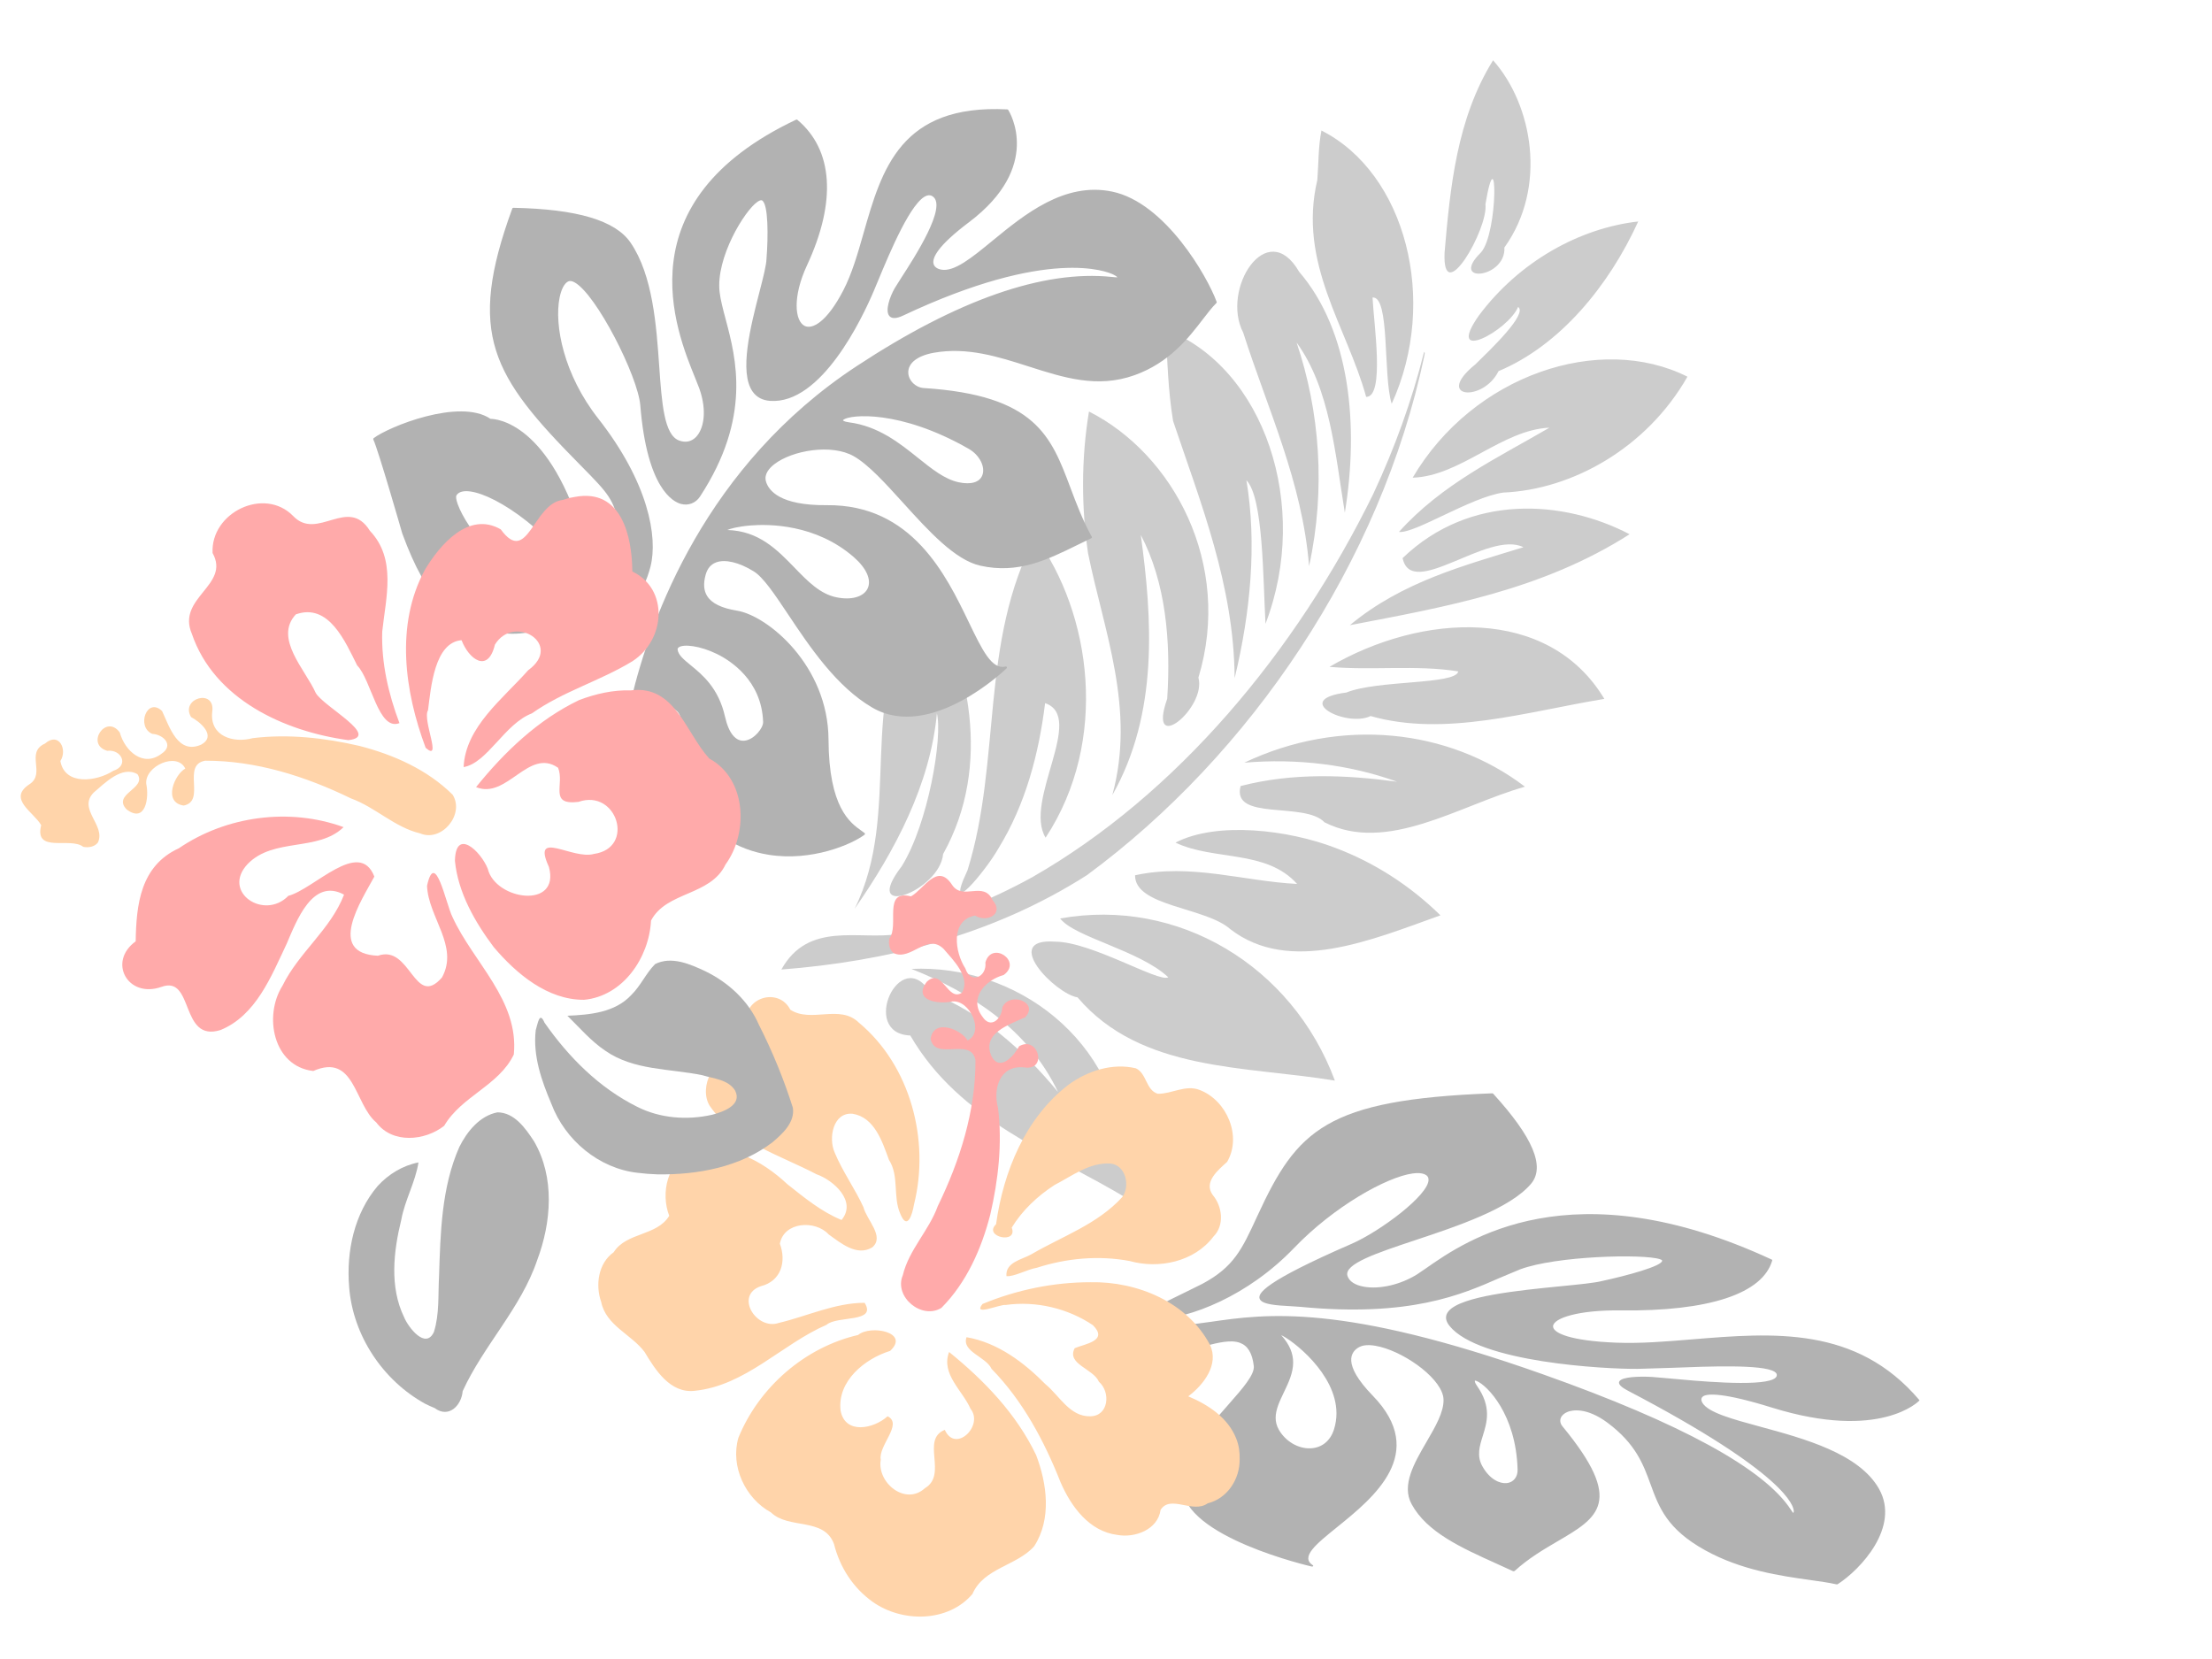
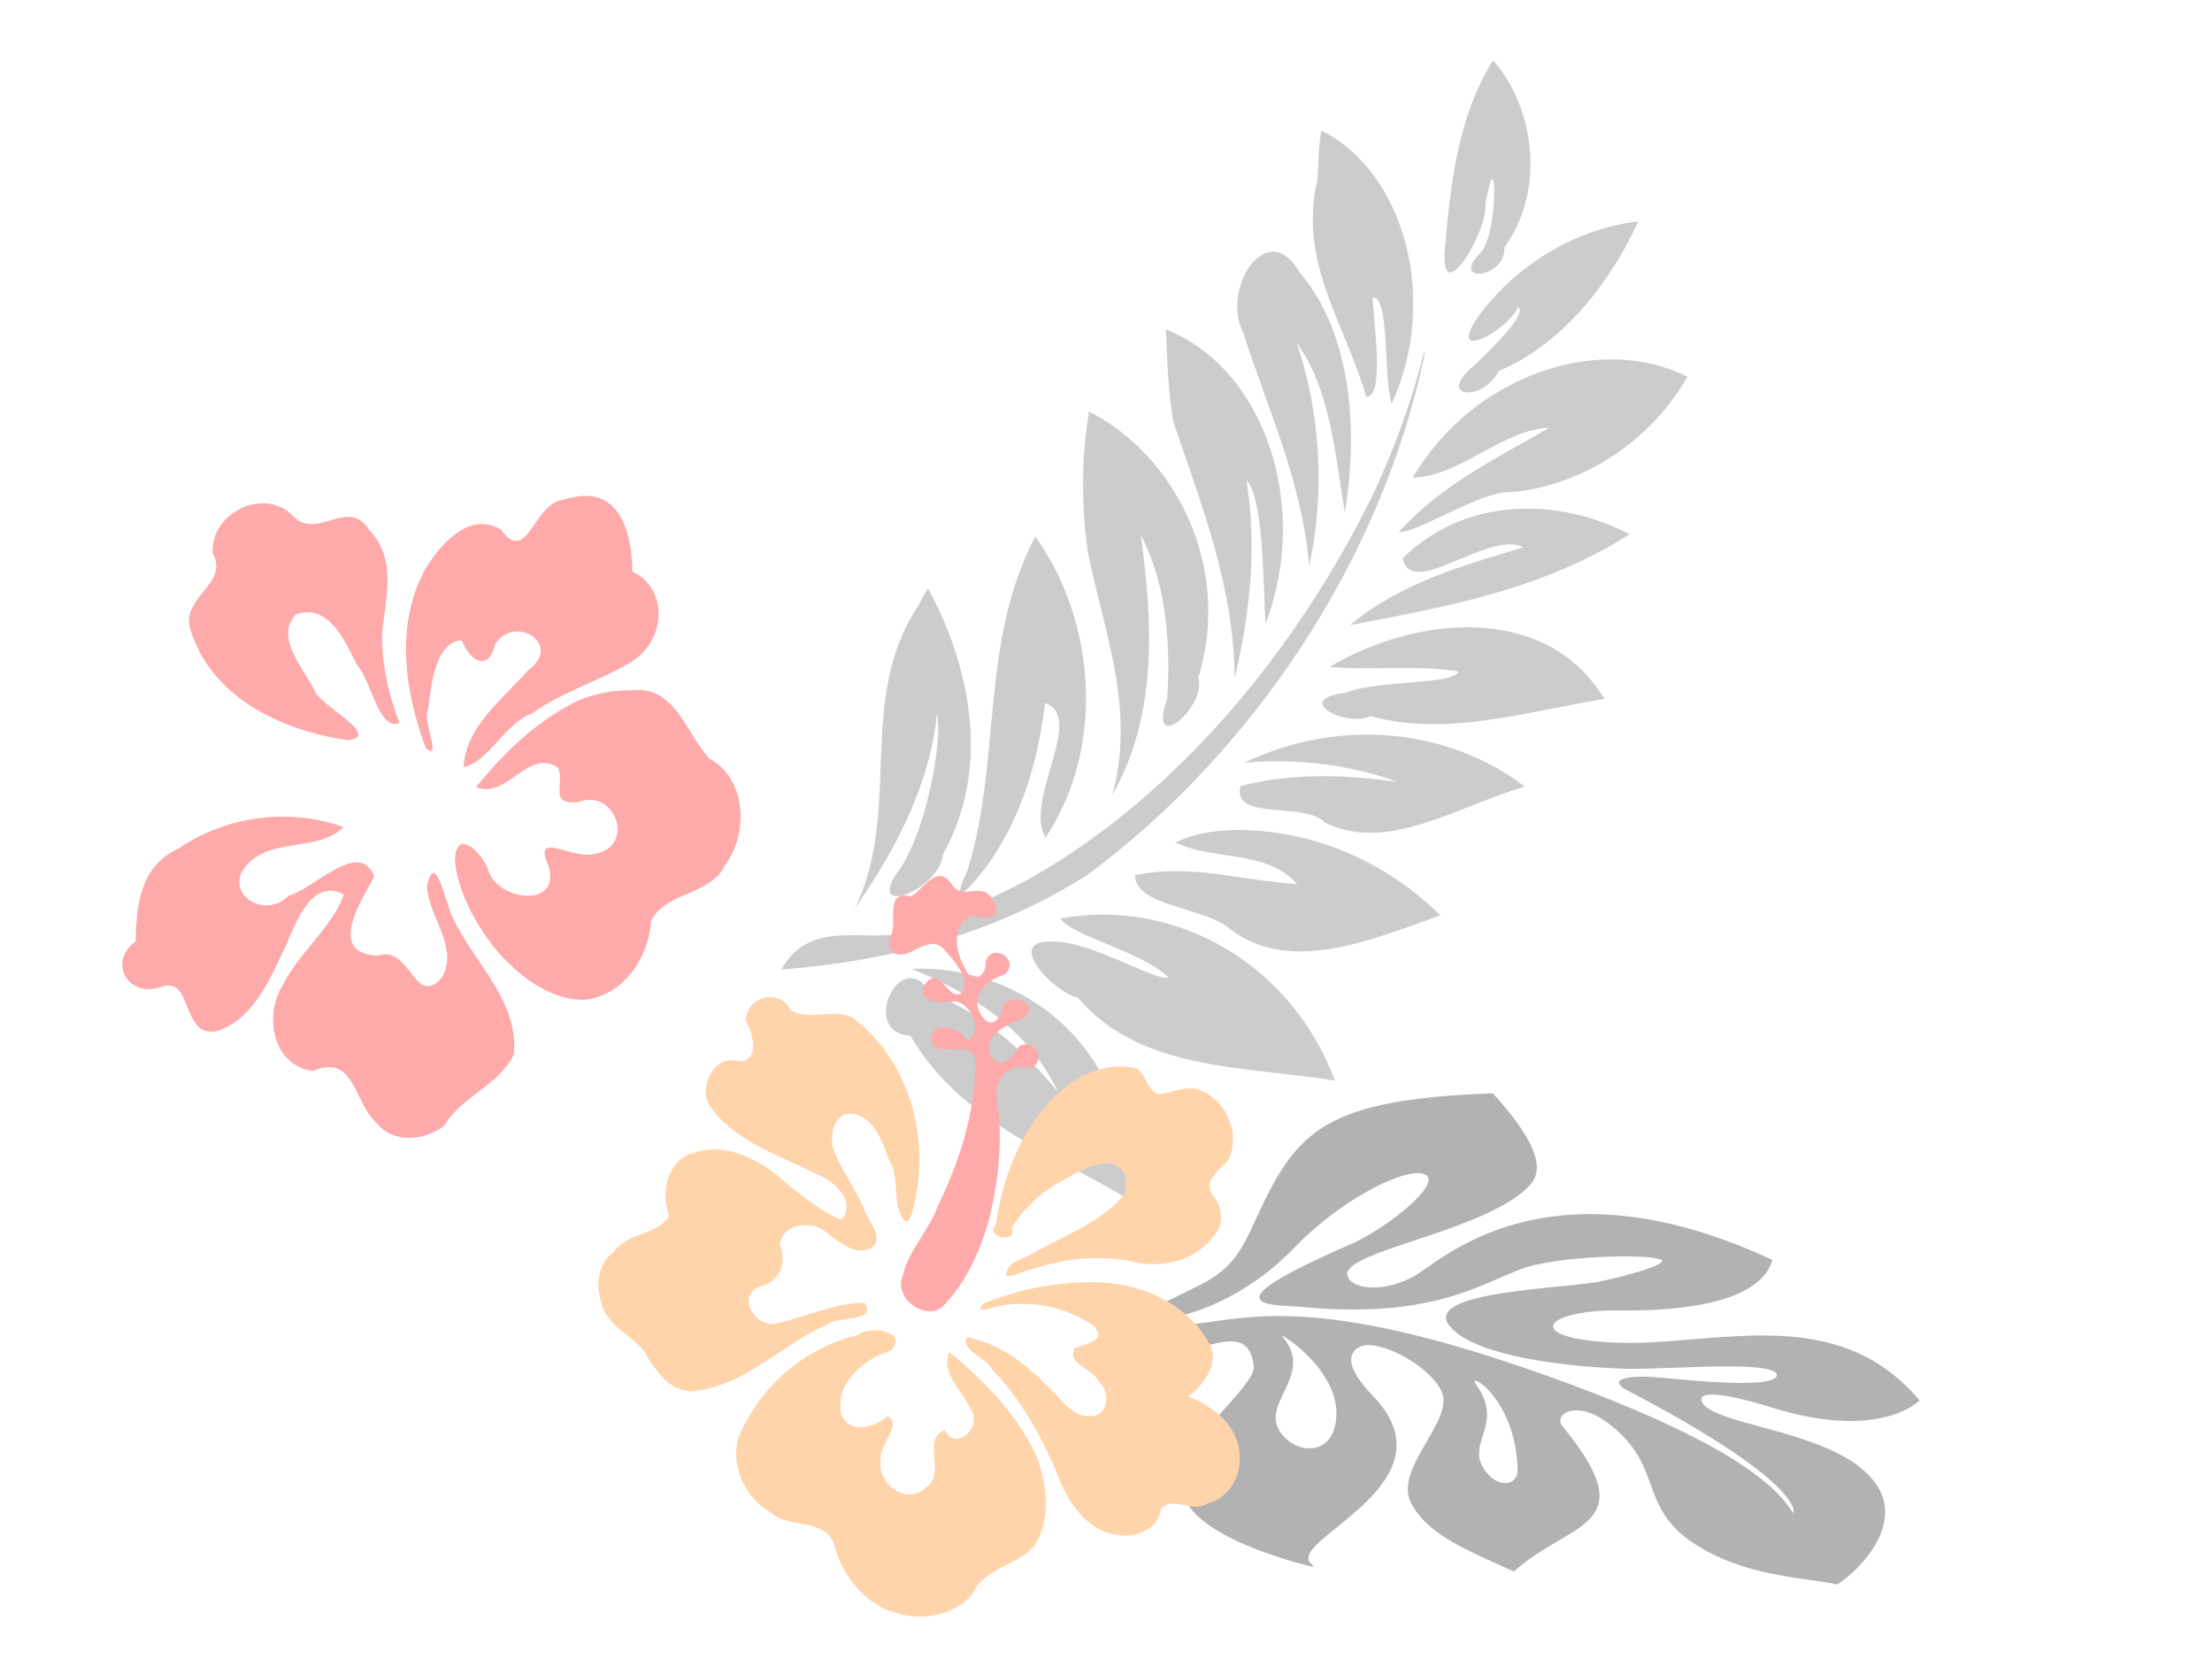
<svg xmlns="http://www.w3.org/2000/svg" width="640" height="480">
  <title>hibiscus</title>
  <g>
    <title>Layer 1</title>
    <path id="path3416-4" d="m442.181,292.763c-25.168,7.114 -51.787,21.673 -77.616,9.966c-6.269,1.838 -27.53,-6.1 -12.793,-11.789c9.541,-4.51 32.373,-2.053 34.061,-4.664c-10.756,-3.517 -29.535,1.102 -35.554,-2.048c28.212,-20.068 66.541,-16.277 91.902,8.535zm7.229,-56.281c-14.974,14.949 -32.14,34.199 -53.306,29.543c-9.218,-2.708 -27.787,5.891 -31.554,-2.349c13.131,-10.062 29.01,-11.792 43.48,-17.722c-12.376,-5.231 -24.609,4.243 -36.931,4.19c8.234,-10.753 27.961,-17.272 42.462,-18.346c12.054,-0.971 24.247,0.644 35.849,4.684m6.244,-44.09c-14.915,12.993 -27.761,34.629 -48.063,34.05c-7.743,-3.062 -24.546,11.27 -26.429,0.857c12.131,-10.071 26.253,-15.929 40.403,-20.433c-14.669,1.398 -29.085,6.205 -42.331,13.879c19.526,-23.8 49.183,-34.174 76.42,-28.353m-79.514,-100.44c14.149,59.624 3.697,125.987 -24.17,177.589c-17.53,27.843 -42.365,47.622 -68.35,62.452c1.066,-16.075 16.697,-17.253 26.026,-23.602c9.926,-9.633 19.831,-19.854 28.286,-31.59c27.536,-39.383 41.142,-91.313 41.903,-142.316c-0.043,-14.603 -1.405,-29.212 -4.216,-43.426l0.303,0.152l0.218,0.741l0,0l0,0l0,0l0,0zm26.758,257.341c-25.987,-2.68 -53.927,0.262 -77.405,-15.949c-13.662,5.84 -13.921,-22.727 -0.066,-13.702c15.649,-1.039 31.204,3.426 45.692,10.252c-15.564,-12.777 -35.164,-15.276 -53.541,-14.117c26.624,-14.054 62.826,-7.301 79.357,23.426c2.086,3.278 4.052,6.663 5.963,10.09l0,0zm-107.627,-201.29c27.254,0.738 56.459,22.167 61.476,56.137c5.916,6.877 -3.721,27.163 -5.562,9.385c-6.12,-15.573 -14.8,-30.348 -27.127,-39.614c13.282,20.404 26.701,44.453 24.649,71.606c-4.462,-25.495 -22.518,-41.944 -36.195,-60.317c-7.381,-11.156 -13.403,-23.688 -17.241,-37.197m1.389,39.38c24.172,13.168 44.572,44.271 39.841,77.493c-10.375,-6.792 -4.349,-36.584 -16.728,-35.137c4.558,13.87 7.391,28.775 5.705,43.812c-0.521,7.227 -5.353,25.998 -5.385,9.514c-4.638,-33.027 -24.963,-61.123 -23.434,-95.682m-21.685,26.766c19.521,14.248 38.74,38.149 36.725,67.655c3.71,10.147 -13.56,27.729 -9.326,8.313c1.705,-14.47 -5.2,-38.881 -9.652,-44.348c6.999,19.279 6.019,41.132 2.573,61.297c0.635,-31.382 -25.472,-54.83 -20.76,-86.908l0.175,-3.01l0.268,-2.999m190.623,-54.534c-18.81,12.981 -36.967,29.689 -59.055,33.335c-4.839,6.019 -22.936,5.554 -9.25,-3.16c6.633,-7.187 27.768,-15.557 26.679,-19.343c-11.839,3.426 -22.653,10.448 -34.266,14.704c17.522,-25.565 49.791,-43.025 75.892,-25.536l0,0zm-13.703,-46.202c-16.098,25.551 -39.568,41.956 -61.985,58.315c8.296,-17.819 22.565,-29.73 35.799,-41.817c-11.352,-0.282 -22.709,27.741 -30.275,17.753c9.614,-25.259 34.871,-35.152 56.461,-34.251l0,0zm-4.302,-48.372c-1.836,23.636 -16.161,43.753 -33.913,53.058c-7.936,5.221 -18.064,21.718 -22.432,23.163c5.338,-17.832 16.675,-31.524 26.522,-45.85c-12.222,6.455 -17.303,23.691 -29.626,29.966c3.151,-34.427 31.14,-61.046 59.449,-60.337l0,0zm-32.028,-34.546c0.267,20.559 -5.246,42.173 -18.091,56.4c-0.19,10.192 -13.645,15.077 -6.9,1.08c2.085,-5.626 7.548,-19.686 4.098,-20.295c0.333,7.489 -12.157,24.197 -9.214,7.121c3.899,-19.196 15.613,-35.354 30.107,-44.307zm-57.877,-24.271c15.798,6.737 29.933,26.496 26.063,47.597c4.27,7.919 -10.098,16.499 -5.5,4.122c2.032,-7.473 -10.379,-33.062 -4.807,-13.119c3.823,6.05 1.601,32.872 -4.727,17.695c-6.533,-17.624 -13.341,-36.54 -11.029,-56.295l0,0zm-52.407,110.831c30.464,-2.138 59.676,28.234 62.377,64.713c-6.159,-11.348 -16.126,-32.799 -22.702,-35.2c10.617,15.309 17.357,34.013 21.334,53.234c-11.679,-24.302 -30.518,-41.64 -47.835,-59.7c-4.972,-7.181 -9.033,-15.17 -13.174,-23.047l0,0zm69.438,25.863c-9.863,-14.305 -19.118,-30.613 -33.629,-38.589c14.45,14.986 25.775,34.739 30.853,56.964c-12.212,-21.273 -30.242,-35.986 -46.038,-52.962c-11.262,-8.581 -8.145,-33.429 7.109,-22.842c20.808,9.29 34.724,33.022 41.705,57.429zm-53.282,-97.134c27.274,0.734 51.722,30.027 52.102,62.851c-5.798,-6.319 -13.703,-28.027 -18.127,-25.462c3.503,6.611 15.553,24.538 10.592,26.793c-13.755,-16.014 -34.43,-26.554 -39.544,-50.743c-1.687,-4.471 -3.835,-8.714 -5.023,-13.439l0,0z" fill="#cccccc" transform="rotate(25.243 369.782,177.759) " />
    <g id="g4206" fill="#cdde87">
      <g id="g4208" fill="#cdde87">
        <g id="g4214" fill="#cdde87">
          <g id="g4216" fill="#cdde87">
            <path id="path4224" d="m379.177,419.045c3.256,-0.141 5.727,-2.129 6.78,-5.455c0.5,-1.576 0.723,-3.134 0.723,-4.659c0,-11.609 -12.968,-21.294 -15.984,-22.634c0.004,0.005 0.021,0.03 0.021,0.03c2.535,2.814 3.432,5.415 3.432,7.883c0,3.042 -1.362,5.882 -2.699,8.671c-1.206,2.514 -2.366,4.933 -2.366,7.331c0,1.159 0.271,2.312 0.939,3.47c1.933,3.36 5.611,5.515 9.154,5.362m56.75,10.067c1.949,-0.199 3.219,-1.764 3.16,-3.895l0,-0.001c-0.437,-16.003 -8.815,-24.39 -11.816,-25.635c-0.365,-0.151 -0.506,-0.132 -0.507,-0.132c-0.071,0.041 -0.199,0.42 0.571,1.514c4.29,6.102 2.893,10.586 1.662,14.543c-0.916,2.941 -1.781,5.72 -0.109,8.718c2.175,3.915 5.152,5.079 7.039,4.887m-3.899,-112.668c11.511,12.624 15.093,21.147 10.953,26.057c-6.075,7.19 -21.27,12.248 -33.479,16.312c-11.115,3.7 -20.714,6.895 -19.637,10.337c0.491,1.569 2.176,2.683 4.744,3.136c4.619,0.816 10.695,-0.608 15.477,-3.626l2.504,-1.704c11.507,-8.044 42.07,-29.411 100.048,-2.511c0.104,0.048 0.155,0.126 0.134,0.203c-2.74,9.669 -18.349,14.817 -43.954,14.496c-11.975,-0.147 -19.302,2.196 -19.466,4.546c-0.132,1.885 4.615,4.272 18.43,4.795c6.934,0.262 14.207,-0.336 21.905,-0.971c23.31,-1.92 47.414,-3.905 65.622,17.545c0.054,0.062 0.051,0.137 -0.006,0.199c-0.109,0.118 -11.293,11.73 -42.639,2.003c-14.279,-4.432 -18.492,-4.006 -19.732,-3.359c-1.068,0.558 -0.608,1.578 -0.361,1.991c1.686,2.811 8.653,4.703 16.721,6.893c12.747,3.461 28.612,7.768 34.372,17.999c6.199,11.015 -5.369,23.321 -11.943,27.561c-0.098,0.064 -0.25,0.085 -0.385,0.054c-2.149,-0.485 -4.744,-0.85 -7.75,-1.273c-8.343,-1.174 -19.77,-2.782 -30.243,-8.592c-11.056,-6.132 -13.357,-12.43 -15.793,-19.098c-2.096,-5.739 -4.264,-11.674 -12.391,-17.752c-6.257,-4.674 -10.406,-3.642 -11.529,-3.214c-2.151,0.819 -2.828,2.679 -1.543,4.235c18.038,21.851 10.302,26.376 -1.408,33.223c-3.95,2.31 -8.427,4.929 -12.437,8.592c-0.055,0.048 -0.142,0.082 -0.239,0.092c-0.097,0.01 -0.203,-0.005 -0.277,-0.041l-4.596,-2.095c-10.445,-4.717 -20.313,-9.173 -24.719,-17.301c-2.96,-5.459 0.751,-11.842 4.341,-18.012c2.579,-4.433 5.014,-8.619 4.907,-12.255c-0.166,-5.59 -10.34,-13.163 -18.243,-15.213c-1.866,-0.483 -4.45,-0.866 -6.162,0.058c-2.382,1.285 -5.041,4.819 3.92,14.051c16.157,16.649 0.249,29.508 -10.278,38.018c-6.23,5.034 -10.73,8.672 -7.015,11.077c0.112,0.072 0.125,0.181 0.034,0.263c-0.092,0.082 -0.266,0.115 -0.42,0.08c-0.372,-0.084 -37.187,-8.553 -37.392,-22.993c-0.121,-8.588 7.369,-17.102 13.389,-23.942c4.054,-4.608 7.555,-8.587 7.267,-11.086c-0.416,-3.67 -1.729,-5.862 -4.011,-6.703c-2.612,-0.962 -6.272,-0.042 -9.812,0.85c-2.345,0.59 -4.561,1.148 -6.542,1.211c-2.081,0.068 -3.757,-1.015 -4.079,-2.634c-0.376,-1.899 1.27,-4.169 5.775,-4.665c0,-0.001 6.103,-0.814 6.103,-0.814c16.025,-2.317 37.973,-5.491 96.202,15.157c39.968,14.174 64.119,27.367 71.782,39.213c0.274,0.425 0.528,0.81 0.675,0.898c0.003,-0.033 0.074,-0.104 0.124,-0.255c0.001,-0.008 0.021,-0.079 0.021,-0.22c0,-1.499 -2.099,-10.868 -47.991,-34.886c-1.719,-0.899 -2.584,-1.678 -2.584,-2.323c0,-0.156 0.051,-0.305 0.152,-0.445c0.895,-1.242 5.639,-1.429 9.43,-1.211l4.477,0.387c8.437,0.787 25.994,2.428 30.554,0.287c0.642,-0.301 0.983,-0.657 1.045,-1.088c0.061,-0.434 -0.166,-0.802 -0.695,-1.124c-3.487,-2.125 -18.732,-1.53 -29.862,-1.096l-9.778,0.3c-9.305,0.07 -45.799,-1.837 -54.347,-12.424c-1.278,-1.583 -1.359,-3.039 -0.241,-4.327c3.753,-4.326 20.36,-5.967 32.486,-7.165c5.287,-0.522 9.852,-0.973 11.897,-1.514c7.048,-1.514 17.465,-4.327 17.37,-5.894c-0.01,-0.174 -0.375,-0.326 -0.677,-0.423c-4.959,-1.576 -30.011,-0.93 -40.429,2.956c0,0.001 -5.931,2.485 -5.931,2.485c-10.956,4.817 -25.959,11.414 -57.722,8.35l-2.886,-0.193c-3.763,-0.206 -8.029,-0.438 -8.772,-2.052c-0.73,-1.585 1.226,-4.964 26.527,-15.963c8.262,-3.593 22.402,-14.139 22.304,-18.596c-0.017,-0.736 -0.409,-1.25 -1.199,-1.575c-0.814,-0.334 -1.957,-0.404 -3.398,-0.206c-7.544,1.031 -22.801,9.561 -34.298,21.544c-13.367,13.933 -30.17,20.501 -40.896,20.828c-1.396,0.043 -2.199,-0.13 -2.453,-0.528c-0.794,-1.243 4.898,-4.117 12.421,-7.745l4.372,-2.161c9.107,-4.878 11.454,-9.964 15.714,-19.197l0.285,-0.616c11.413,-24.69 19.699,-33.492 67.822,-35.309c0.136,-0.005 0.267,0.037 0.334,0.11" fill="#b2b2b2" />
          </g>
        </g>
      </g>
    </g>
    <g id="g3876" fill="#89a02c">
      <g id="g3878" fill="#89a02c">
        <g id="g3884" fill="#89a02c">
          <g id="g3886" fill="#89a02c">
-             <path id="path3894" d="m265.644,132.507c-5.391,-4.319 -11.504,-9.214 -20.025,-10.319c-1.567,-0.204 -1.709,-0.567 -1.71,-0.571l0,-0.004c0,-0.017 0.025,-0.089 0.166,-0.196c1.862,-1.438 16.219,-3.01 36.235,8.461c3.086,1.77 4.84,5.19 3.909,7.623c-0.786,2.054 -3.288,2.794 -6.861,2.031c-4.016,-0.86 -7.756,-3.855 -11.714,-7.025m-48.541,19.529c5.319,-0.441 18.877,-0.436 29.885,9.122c3.74,3.25 5.242,6.674 4.019,9.161c-1.176,2.387 -4.686,3.374 -8.947,2.513c-4.788,-0.966 -8.349,-4.641 -12.12,-8.531c-5.104,-5.265 -10.385,-10.704 -19.51,-10.956c0.84,-0.38 3.063,-1.009 6.674,-1.309m-17.284,40.413c-1.98,-1.62 -3.544,-2.901 -3.76,-4.461c-0.041,-0.285 0.06,-0.505 0.319,-0.691c1.385,-1.004 6.147,-0.476 11.03,1.91c3.885,1.899 12.969,7.617 13.386,19.676c0.058,1.729 -2.533,5.054 -5.289,5.407c-2.619,0.335 -4.654,-2.12 -5.731,-6.915c-1.864,-8.303 -6.54,-12.131 -9.955,-14.926m-57.973,-71.26l-0.007,0l0.007,0zm108.023,-53.79c-1.73,6.055 -3.365,11.776 -5.894,16.65c-4.802,9.251 -9.009,11.304 -11.149,10.251c-2.933,-1.442 -3.513,-8.554 0.662,-17.529c8.584,-18.466 7.59,-33.422 -2.799,-42.111c-0.094,-0.079 -0.224,-0.095 -0.334,-0.042c-50.026,23.655 -34.905,60.788 -29.211,74.766l1.184,3.008c2.38,6.695 1.205,11.909 -1.015,14.108c-1.316,1.301 -2.982,1.633 -4.821,0.957c-4.362,-1.604 -5.011,-10.83 -5.76,-21.513c-0.822,-11.724 -1.849,-26.314 -8.284,-35.731c-4.394,-6.429 -15.49,-9.73 -33.925,-10.09c-0.133,-0.003 -0.254,0.08 -0.299,0.205c-13.319,36.369 -5.714,48.518 19.415,73.964c9.224,9.337 9.326,9.671 11.964,18.215l0.55,1.773c0.851,2.735 0.599,5.009 -0.709,6.403c-1.165,1.24 -3.128,1.708 -5.125,1.22c-2.513,-0.613 -4.439,-2.486 -5.154,-5.013c-9.87,-34.874 -25.796,-35.7 -27.244,-35.701c-8.946,-6.1 -29.565,2.325 -33.82,5.592c-0.116,0.091 -0.155,0.251 -0.09,0.385c1.403,2.9 8.302,26.926 8.371,27.168c7.409,20.189 14.16,24.05 22.893,27.302c6.091,2.27 11.48,2.304 18.604,0.114c10.368,-3.182 14.785,1.291 17.159,3.694c0.975,0.987 1.68,1.701 2.342,1.136c0.238,-0.202 0.491,-0.601 0.36,-1.355c-0.465,-2.681 -5.556,-8.319 -15.006,-11.9c-17.184,-6.521 -27.701,-20.289 -30.294,-27.434c-0.524,-1.444 -0.549,-2.245 -0.398,-2.515c0.439,-0.78 1.311,-1.204 2.595,-1.257c6.63,-0.279 22.928,9.715 34.404,26.626c3.676,5.414 7.213,7.868 10.513,7.291c5.4,-0.944 7.981,-9.473 8.644,-12.064c2.204,-8.619 -0.618,-24.418 -15.143,-42.912c-9.942,-12.667 -12.747,-26.999 -11.146,-34.954c0.483,-2.396 1.344,-4.047 2.425,-4.649c0.475,-0.264 1.1,-0.194 1.856,0.211c6.296,3.367 18.385,27.174 19.07,35.639c1.949,24.154 9.534,27.926 11.813,28.508c2.144,0.546 4.234,-0.276 5.459,-2.142c14.976,-22.896 10.433,-39.986 7.426,-51.294c-0.799,-3.005 -1.489,-5.599 -1.758,-7.914c-1.139,-9.84 7.231,-23.568 11.004,-26.107c0.565,-0.38 1.018,-0.512 1.273,-0.372c1.852,1.016 1.793,10.58 1.301,16.761c-0.026,1.888 -0.966,5.534 -2.053,9.755c-2.523,9.798 -5.979,23.216 -1.94,28.842c1.143,1.591 2.829,2.48 5.011,2.64c14.844,1.09 26.694,-23.982 29.973,-31.694l1.245,-2.981c3.397,-8.189 9.72,-23.431 14.248,-24.733c0.601,-0.172 1.135,-0.084 1.635,0.271c4.162,2.963 -5.192,17.435 -9.189,23.615l-1.892,3.009c-1.349,2.396 -2.845,6.506 -1.449,8.006c0.722,0.775 2.034,0.72 3.901,-0.16c42.183,-19.889 59.08,-12.747 60.868,-11.868c0.781,0.384 1.045,0.647 1.15,0.795c-0.301,0.017 -0.918,-0.045 -1.589,-0.114c-19.821,-2.084 -44.686,6.612 -73.904,25.844c-43.512,28.641 -59.496,72.649 -65.152,96.331c-0.807,3.359 1.005,5.348 1.823,6.046c1.29,1.105 2.921,1.533 4.056,1.064c0.747,-0.307 1.198,-0.976 1.271,-1.88c0.066,-0.793 0.636,-2.611 1.984,-3.179c1.063,-0.447 2.394,-0.021 3.948,1.266c1.871,1.546 1.535,4.778 1.111,8.87c-0.56,5.401 -1.256,12.123 2.924,18.129c5.753,8.272 13.372,13.217 22.65,14.696c12.503,1.992 24.074,-3.05 27.719,-5.804c0.08,-0.06 0.13,-0.15 0.13,-0.249c-0.001,-0.099 -0.044,-0.187 -0.124,-0.246l-0.883,-0.646c-3.299,-2.344 -9.44,-6.709 -9.536,-26.407c-0.101,-21.346 -17.544,-35.825 -26.476,-37.28c-4.461,-0.728 -7.279,-2.101 -8.614,-4.198c-1.029,-1.616 -1.174,-3.66 -0.445,-6.249c0.492,-1.752 1.489,-2.931 2.959,-3.502c2.619,-1.016 6.712,-0.049 10.957,2.589c2.773,1.721 6.087,6.686 9.926,12.436c6.215,9.307 13.947,20.891 24.334,26.953c16.936,9.887 38.672,-11.136 38.89,-11.35c0.101,-0.099 0.124,-0.254 0.054,-0.376c-0.07,-0.124 -0.214,-0.185 -0.351,-0.149c-3.967,1.034 -6.766,-4.774 -10.641,-12.81c-6.548,-13.582 -16.443,-34.107 -41.068,-33.868c-13.62,0.134 -16.893,-4.262 -17.631,-6.895c-0.581,-2.079 0.98,-3.828 2.391,-4.928c5.194,-4.05 16.626,-5.994 23.032,-2.333c4.25,2.429 9.1,7.78 14.236,13.446c7.39,8.154 15.031,16.586 22.39,18.224c10.927,2.434 19.309,-1.689 28.18,-6.05l3.901,-1.894c0.075,-0.038 0.135,-0.105 0.162,-0.188c0.025,-0.081 0.017,-0.17 -0.023,-0.245c-2.681,-4.908 -4.45,-9.61 -6.16,-14.157c-5.629,-14.973 -10.075,-26.799 -42.461,-28.871c-2.335,-0.15 -4.335,-2.097 -4.46,-4.342c-0.157,-2.826 2.617,-5.022 7.422,-5.872c9.67,-1.709 18.638,1.165 27.309,3.941c10.26,3.287 19.951,6.393 30.689,2.569c10.156,-3.616 15.707,-10.849 19.76,-16.127c1.457,-1.899 2.716,-3.539 3.967,-4.766c0.089,-0.086 0.117,-0.216 0.075,-0.331c-2.703,-7.389 -14.881,-28.676 -30.193,-31.896c-13.821,-2.904 -25.431,6.621 -34.759,14.276c-5.887,4.83 -10.971,9.001 -14.764,8.286c-0.569,-0.107 -1.924,-0.488 -2.209,-1.7c-0.389,-1.661 1.074,-5.09 10.246,-11.999c21.389,-16.109 11.789,-31.85 11.369,-32.511c-0.054,-0.086 -0.146,-0.14 -0.247,-0.145c-30.921,-1.598 -36.346,17.386 -41.595,35.746" fill="#b2b2b2" />
-           </g>
+             </g>
        </g>
      </g>
    </g>
    <path id="path7488" d="m108.878,324.775c-6.396,-5.367 -6.212,-20.184 -18.247,-14.902c-11.62,-1.339 -14.398,-15.965 -8.912,-24.642c4.693,-9.621 13.936,-16.288 17.824,-26.38c-9.149,-4.994 -13.784,7.712 -16.602,14.218c-4.447,9.374 -8.861,20.737 -19.128,24.948c-11.86,3.709 -7.56,-16.039 -17.162,-12.461c-9.686,3.379 -15.579,-7.279 -7.393,-13.2c0.17,-10.565 1.349,-21.829 12.465,-26.909c13.734,-9.376 32.028,-11.83 47.682,-6.132c-7.358,7.179 -20.234,2.945 -27.737,10.656c-7.696,8.136 4.777,16.425 11.758,9.221c7.483,-1.968 20.561,-16.731 24.885,-5.568c-3.756,6.963 -13.947,22.257 1.045,22.899c9.471,-3.374 10.522,15.494 18.531,6.277c4.961,-9.088 -3.966,-17.339 -4.332,-26.511c2.362,-10.832 5.442,5.206 7.356,9.026c5.984,13.102 19.301,24.098 17.751,39.774c-4.247,8.967 -15.14,12.055 -20.141,20.634c-5.577,4.395 -14.981,5.266 -19.643,-0.949l0,0zm-8.094,-110.632c-18.518,-2.497 -38.839,-11.841 -45.268,-30.745c-4.513,-10.497 11.229,-14.01 5.99,-23.387c-0.606,-11.696 14.925,-19.286 23.316,-10.715c7.01,7.369 15.882,-5.905 22.201,4.279c7.775,8.169 4.605,19.364 3.565,29.19c-0.278,9.052 1.803,18.028 4.986,26.455c-6.126,2.393 -8.114,-12.508 -12.238,-16.699c-3.412,-6.788 -8.178,-18.182 -17.745,-14.762c-6.43,6.921 2.78,15.992 5.777,22.762c2.461,4.091 18.947,12.609 9.418,13.621l0,0l-0,0zm66.795,-11.599c-11.902,5.689 -21.627,15.021 -29.839,25.187c8.921,3.696 15.224,-11.521 23.733,-5.587c1.961,4.824 -2.806,10.901 5.887,9.867c11.127,-3.905 16.527,13.337 4.517,15.048c-6.272,1.809 -18.161,-7.345 -13.061,3.756c3.359,12.344 -15.473,9.676 -17.68,0.567c-1.998,-5.067 -9.334,-12.035 -9.51,-2.295c0.888,9.141 5.784,17.695 11.237,24.954c6.525,7.69 15.535,15.285 26.116,15.234c11.329,-1.065 18.831,-12.231 19.384,-22.927c4.483,-8.504 17.198,-7.078 21.565,-16.238c6.678,-9.184 6.09,-24.774 -4.699,-30.63c-6.812,-7.395 -9.901,-21.412 -22.727,-19.731c-5.105,-0.168 -10.17,1.001 -14.923,2.795l-0,0zm-4.772,-57.903c-8.585,1.046 -10.142,19.214 -17.926,8.518c-9.297,-5.365 -17.647,4.512 -21.964,11.731c-8.615,15.887 -5.83,35.262 0.24,51.477c4.935,4.339 -1.032,-8.186 0.68,-10.858c0.843,-6.578 1.863,-19.643 9.703,-20.278c2.096,5.466 7.636,9.736 9.654,1.282c5.533,-9.038 19.943,-0.103 9.633,7.401c-7.265,8.236 -18.161,16.39 -18.686,28.03c6.906,-1.196 11.854,-12.544 19.764,-15.548c8.969,-6.345 19.735,-9.391 29.023,-15.045c9.744,-6.264 10.563,-20.991 0.024,-26.006c-0.078,-10.108 -3.08,-24.121 -16.619,-21.572l-1.793,0.339l-1.733,0.53l0,0l-0,0z" fill="#ffaaaa" />
-     <path d="m24.088,245.016c-3.718,-2.96 -14.254,2.03 -12.175,-6.266c-2.135,-3.793 -9.836,-7.593 -3.397,-11.839c4.827,-3.111 -1.304,-9.181 4.52,-11.786c3.992,-3.497 6.582,1.763 4.431,5.059c1.297,7.266 10.616,5.888 15.278,2.849c4.701,-1.52 2.442,-6.287 -1.715,-5.807c-6.4,-1.806 -0.358,-10.814 3.633,-5.287c1.46,5.341 6.772,10.183 12.069,6.136c3.696,-2.416 0.571,-5.577 -2.677,-5.742c-4.737,-2.049 -1.504,-10.816 2.848,-6.594c2.142,4.58 4.589,12.664 11.296,9.712c4.567,-2.503 -0.286,-6.603 -2.919,-7.985c-3.219,-5.494 7.153,-8.396 6.12,-1.472c-0.757,7.027 6.104,9.115 11.736,7.572c10.294,-1.257 20.781,-0.082 30.847,2.248c9.882,2.533 19.69,6.876 26.989,14.131c3.532,5.664 -3.172,13.827 -9.434,11.177c-7.4,-1.773 -12.913,-7.56 -19.994,-10.117c-13.128,-6.392 -27.48,-10.956 -42.202,-10.91c-6.894,1.249 0.362,11.695 -6.202,12.977c-6.135,-0.909 -2.58,-9.072 0.468,-10.696c-2.368,-4.955 -11.774,-0.724 -11.295,4.41c0.879,3.974 -0.171,11.552 -5.688,7.399c-4.272,-4.504 5.912,-5.994 3.163,-10.174c-4.433,-2.616 -9.443,2.545 -12.683,5.307c-4.734,4.802 3.597,9.451 1.221,14.461c-1.008,1.272 -2.727,1.531 -4.239,1.237z" id="path7490" fill="#ffd4aa" />
    <path d="m177.556,362.313c3.686,-5.841 12.468,-4.615 16.073,-10.544c-2.511,-6.452 -0.657,-15.862 6.688,-18.116c9.966,-3.566 20.311,2.23 27.445,8.937c4.922,3.895 9.852,7.983 15.718,10.387c4.513,-5.38 -2.288,-11.495 -7.254,-13.235c-10.806,-5.652 -23.695,-9.318 -30.94,-19.871c-3.186,-5.389 1.283,-14.941 8.18,-12.821c6.727,0.238 4.329,-8.353 2.32,-11.698c0.155,-7.141 9.673,-9.507 12.884,-3.207c6.036,3.915 14.293,-1.664 19.799,3.711c14.956,12.432 20.625,34.038 15.984,52.616c-0.516,3.082 -1.985,7.679 -3.993,2.66c-2.166,-4.95 -0.242,-10.868 -3.262,-15.563c-1.921,-5.24 -4.164,-12.298 -10.509,-13.323c-5.69,-0.516 -7.066,7.074 -5.175,11.26c2.275,5.488 5.833,10.365 8.313,15.781c0.911,3.669 6.236,8.496 2.55,11.611c-4.44,2.703 -9.095,-1.22 -12.614,-3.742c-3.869,-4.235 -12.949,-3.688 -14.126,2.684c1.9,5.104 0.464,10.801 -5.519,12.304c-7.694,2.658 -1.274,12.87 5.256,10.607c8.214,-1.949 16.181,-5.799 24.786,-5.811c3.674,5.866 -7.982,3.653 -10.993,6.353c-13.078,5.691 -23.451,17.646 -38.251,19.117c-7.033,0.755 -11.297,-6.047 -14.437,-11.266c-3.833,-5.1 -11.158,-7.63 -12.533,-14.439c-1.735,-4.897 -0.868,-11.227 3.609,-14.391l-0,0zm110.633,-8.094c2.125,-15.273 8.491,-30.859 21.054,-40.446c5.507,-3.975 12.643,-6.289 19.402,-4.682c3.179,1.484 2.859,6.32 6.347,7.371c4.063,0.06 8.077,-2.736 12.162,-1.08c7.815,3.021 12.232,13.348 7.891,20.789c-2.506,2.287 -6.927,5.789 -4.162,9.574c2.795,3.314 3.459,8.797 0.196,12.043c-5.5,7.285 -15.771,9.449 -24.275,7.053c-8.934,-1.662 -18.21,-0.815 -26.832,1.968c-2.854,0.482 -6.539,2.63 -8.771,2.422c-0.367,-4.022 4.424,-4.766 7.132,-6.287c8.957,-5.229 19.281,-8.749 26.396,-16.627c2.327,-3.221 0.994,-9.172 -3.395,-9.665c-6.06,-0.406 -11.098,3.562 -16.205,6.192c-4.929,3.19 -9.33,7.315 -12.407,12.345c1.907,4.921 -8.374,2.695 -4.532,-0.97l0,0zm11.599,66.795c-5.684,-11.905 -15.025,-21.623 -25.187,-29.839c-2.424,6.394 3.906,11.128 6.202,16.434c3.917,4.855 -4.364,12.973 -7.442,6.094c-7.061,2.807 0.95,12.934 -5.767,16.882c-5.597,5.144 -13.906,-1.544 -12.767,-8.243c-0.758,-4.093 6.538,-10.345 1.97,-12.568c-3.947,3.604 -12.308,5.411 -13.596,-1.683c-0.976,-8.479 6.965,-14.959 14.34,-17.232c5.869,-5.445 -5.753,-7.613 -9.247,-4.614c-15.422,3.558 -28.707,15.138 -34.654,29.749c-2.388,8.242 2.011,17.552 9.431,21.602c5.125,4.979 15.377,1.311 18.238,9.165c1.704,6.739 5.489,12.627 11.162,16.69c8.507,6.045 21.805,6.024 28.882,-2.251c3.267,-7.572 12.84,-8.137 17.876,-13.834c5.067,-7.839 3.722,-18.073 0.56,-26.352l0,-0zm57.902,-4.773c-2.358,-6.037 -8.138,-9.843 -13.895,-12.24c4.405,-3.293 9.007,-9.195 6.286,-14.901c-6.53,-12.366 -21.062,-18.389 -34.558,-18.114c-10.684,-0.001 -21.405,2.206 -31.254,6.298c-2.949,3.691 4.976,0.037 6.747,0.28c8.723,-1.218 17.892,0.957 25.171,5.829c4.623,4.552 -2.21,5.408 -5.235,6.669c-2.473,4.636 5.386,5.91 7.003,9.723c3.446,2.99 2.854,9.928 -2.495,9.989c-5.927,0.156 -8.907,-5.939 -12.944,-9.247c-6.272,-6.354 -13.864,-12.077 -22.862,-13.633c-1.49,4.199 5.659,5.629 7.233,9.159c9.05,9.252 15.226,20.837 19.954,32.779c3.022,7.017 8.29,14.252 16.445,15.269c5.105,0.933 11.726,-1.545 12.504,-7.237c2.84,-4.534 9.371,1.194 13.605,-1.897c5.742,-1.406 9.351,-7.028 9.276,-12.759c0.073,-2.027 -0.234,-4.077 -0.98,-5.967l0,0z" id="path6656" fill="#ffd4aa" />
    <path id="path6658" d="m257.314,271.523c2.96,-3.717 -2.03,-14.254 6.266,-12.175c3.793,-2.135 7.593,-9.837 11.839,-3.397c3.111,4.827 9.181,-1.304 11.786,4.52c3.497,3.992 -1.763,6.582 -5.059,4.431c-7.266,1.297 -5.888,10.617 -2.849,15.278c1.52,4.701 6.287,2.442 5.807,-1.715c1.806,-6.4 10.814,-0.358 5.287,3.633c-5.341,1.46 -10.183,6.772 -6.136,12.069c2.416,3.696 5.577,0.571 5.742,-2.677c2.049,-4.737 10.816,-1.504 6.594,2.848c-4.58,2.142 -12.664,4.589 -9.712,11.296c2.503,4.567 6.603,-0.286 7.985,-2.919c5.494,-3.219 8.396,7.153 1.472,6.12c-7.027,-0.757 -9.115,6.104 -7.572,11.736c1.257,10.294 0.082,20.781 -2.248,30.847c-2.533,9.882 -6.876,19.69 -14.131,26.989c-5.664,3.532 -13.827,-3.172 -11.177,-9.434c1.773,-7.4 7.56,-12.913 10.117,-19.994c6.392,-13.128 10.957,-27.48 10.91,-42.202c-1.249,-6.894 -11.695,0.362 -12.977,-6.202c0.909,-6.135 9.072,-2.58 10.696,0.468c4.955,-2.369 0.724,-11.774 -4.41,-11.295c-3.974,0.879 -11.552,-0.171 -7.399,-5.688c4.504,-4.272 5.994,5.912 10.174,3.163c2.616,-4.433 -2.546,-9.442 -5.307,-12.682c-4.802,-4.734 -9.451,3.597 -14.461,1.221c-1.272,-1.008 -1.531,-2.727 -1.237,-4.239z" fill="#ffaaaa" />
-     <path d="m184.489,339.331c-11.232,-1.252 -21.031,-9.487 -24.965,-19.972c-2.841,-6.676 -5.385,-13.948 -4.517,-21.299c0.571,-1.764 1.062,-5.665 2.527,-2.189c6.947,9.951 15.818,18.879 26.772,24.327c6.668,3.391 14.514,3.97 21.749,2.332c3.118,-0.82 8.779,-2.77 6.636,-6.993c-1.97,-3.205 -6.214,-3.438 -9.507,-4.451c-9.417,-1.94 -19.828,-1.342 -28.055,-7.082c-4.155,-2.794 -7.42,-6.637 -10.967,-10.119c6.496,-0.271 13.764,-0.911 18.468,-5.981c2.728,-2.652 4.238,-6.271 6.914,-8.966c4.726,-2.38 10.129,0.006 14.52,2.065c6.729,3.266 12.552,8.629 15.542,15.565c3.91,7.697 7.19,15.719 9.796,23.948c0.631,4.214 -2.972,7.493 -5.886,9.972c-9.397,7.205 -21.668,9.448 -33.266,9.293c-1.927,-0.058 -3.85,-0.207 -5.762,-0.452l0,0zm-61.413,66.855c-12.294,-6.732 -20.997,-19.805 -22.057,-33.836c-0.859,-10.243 1.48,-21.275 8.275,-29.224c3.107,-3.393 7.243,-5.918 11.784,-6.797c-0.904,5.723 -3.914,10.845 -4.966,16.543c-2.252,9.195 -3.453,19.458 0.818,28.263c1.241,2.98 6.224,9.41 8.614,4.244c1.629,-5.145 1.181,-10.681 1.481,-16.017c0.413,-12.619 0.688,-25.735 5.858,-37.477c2.239,-4.49 5.886,-9.041 11.044,-10.052c4.927,0.03 8.111,4.632 10.559,8.345c6.096,10.428 5.05,23.456 0.949,34.399c-4.716,13.952 -15.51,24.657 -21.567,37.913c-0.353,4.21 -4.077,7.929 -8.083,4.922c-0.918,-0.374 -1.816,-0.795 -2.709,-1.225l0,-0z" id="path6662" fill="#b2b2b2" />
  </g>
</svg>